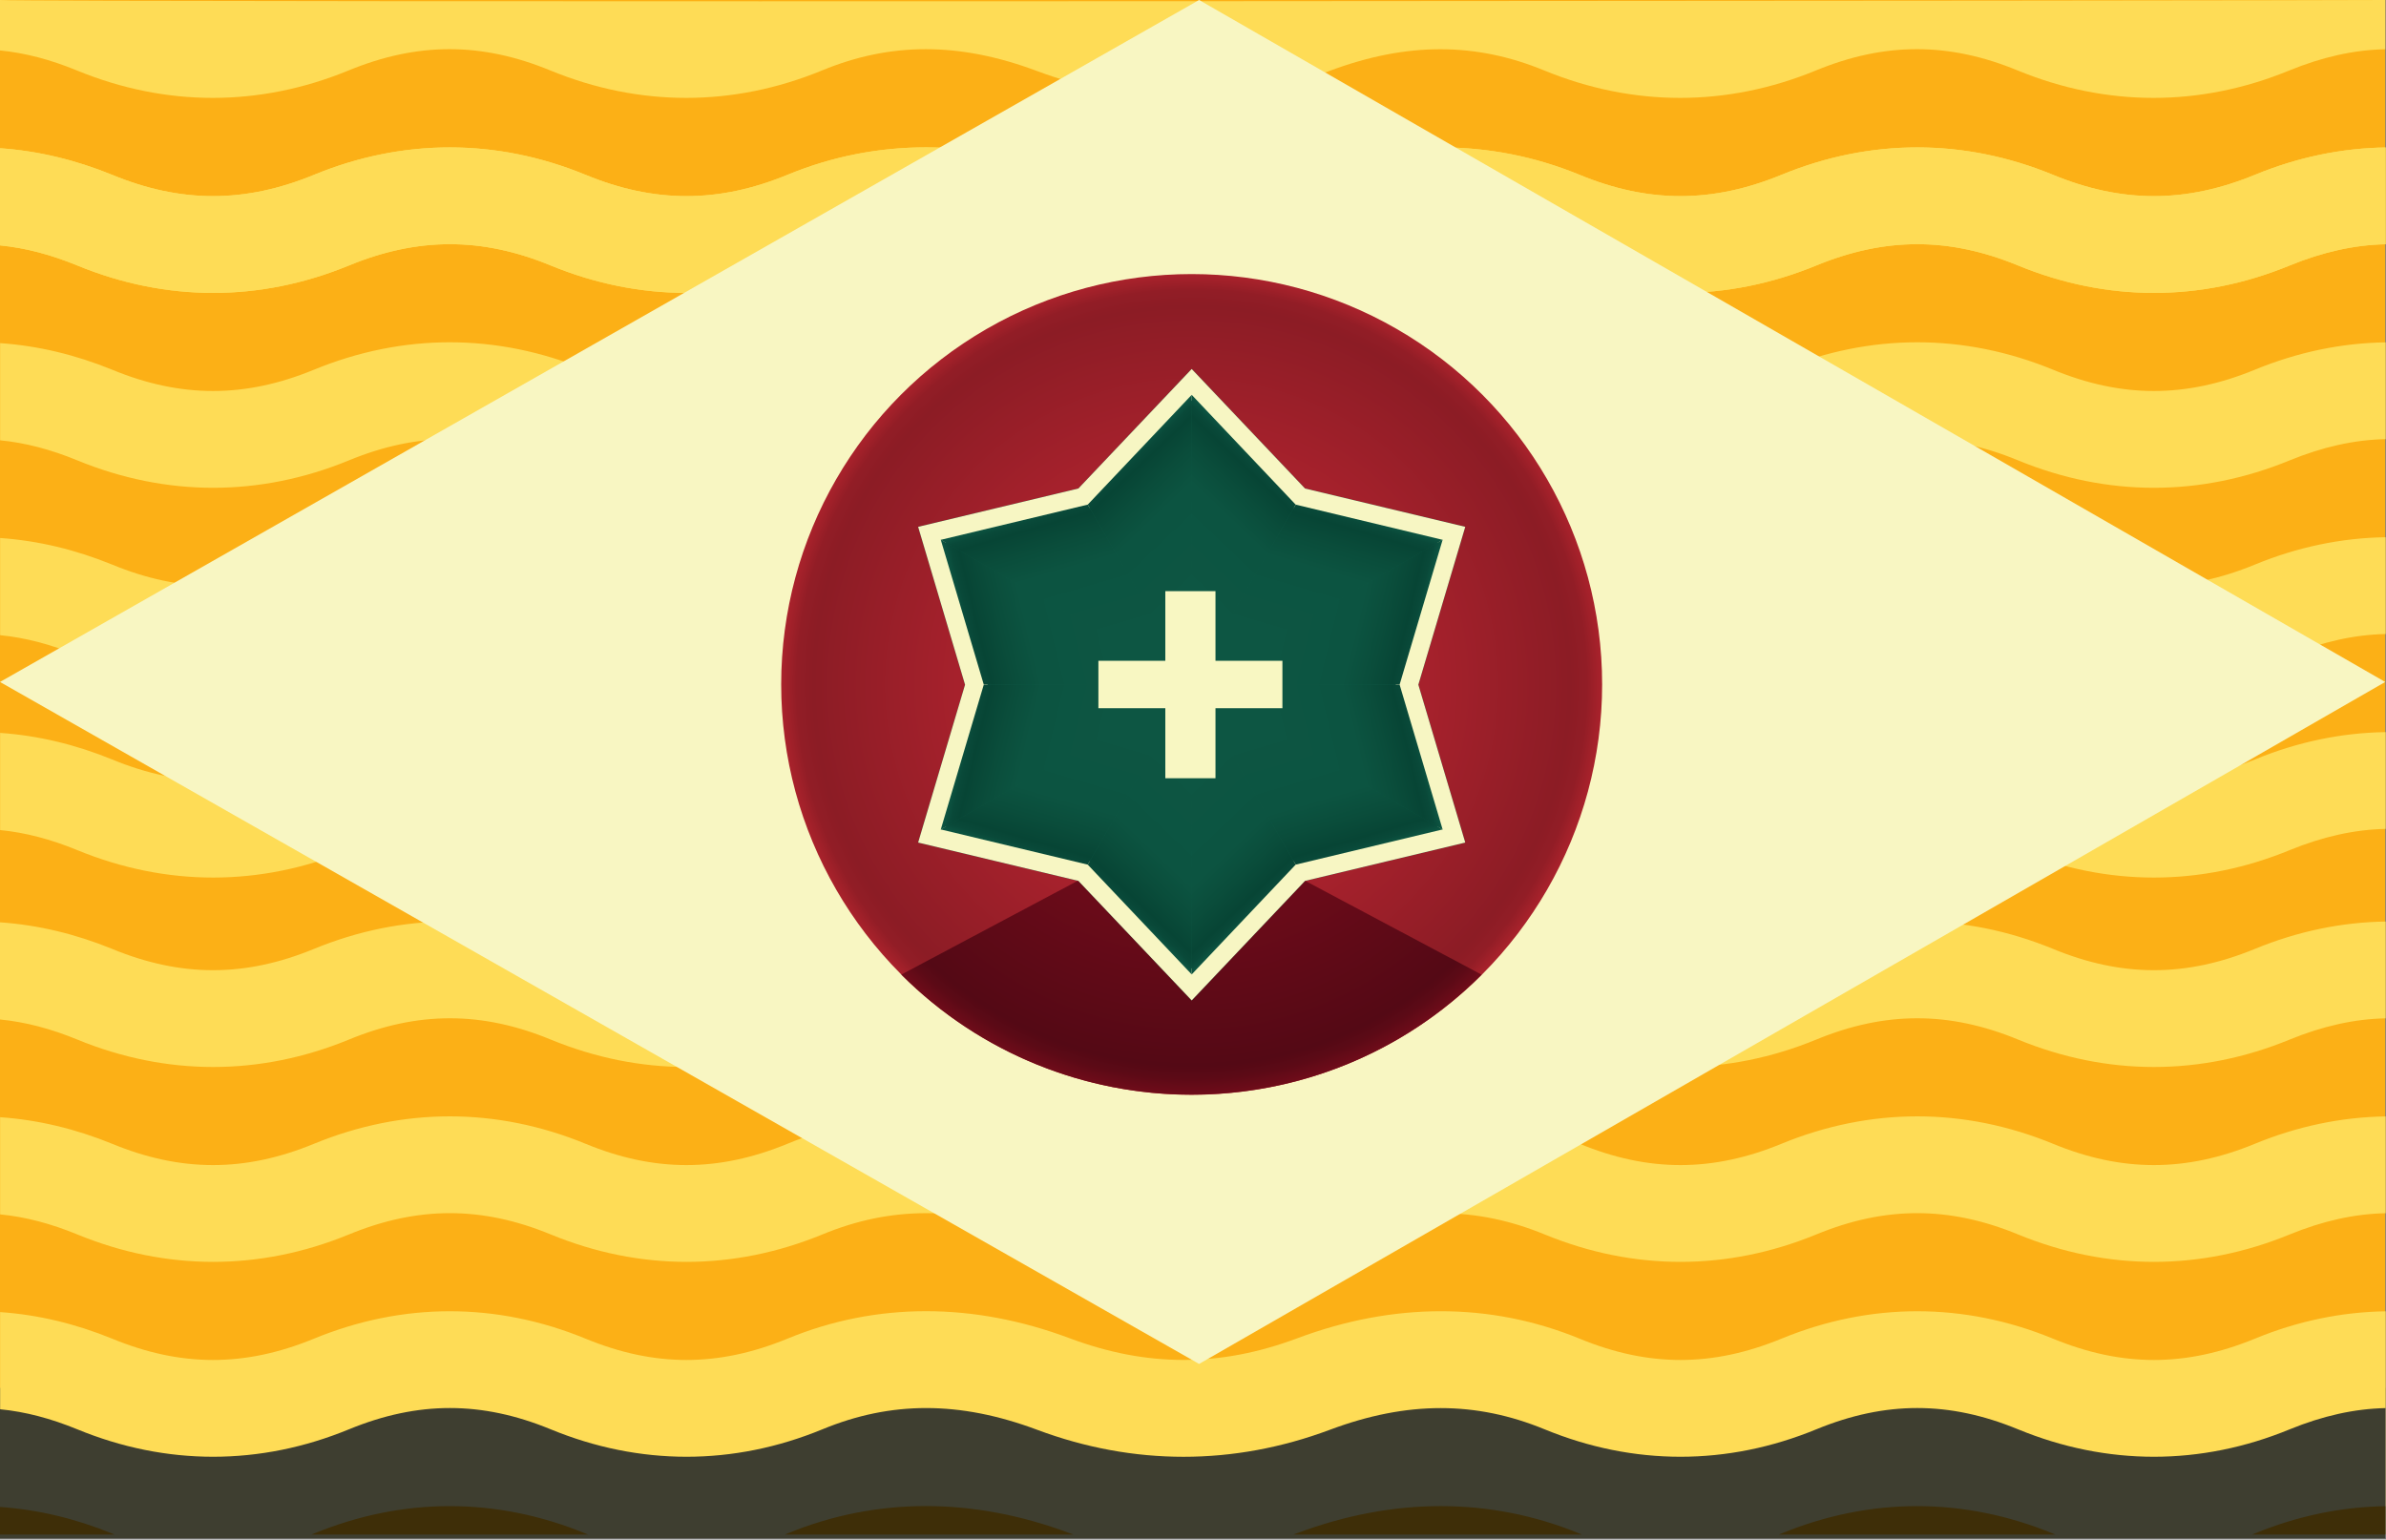
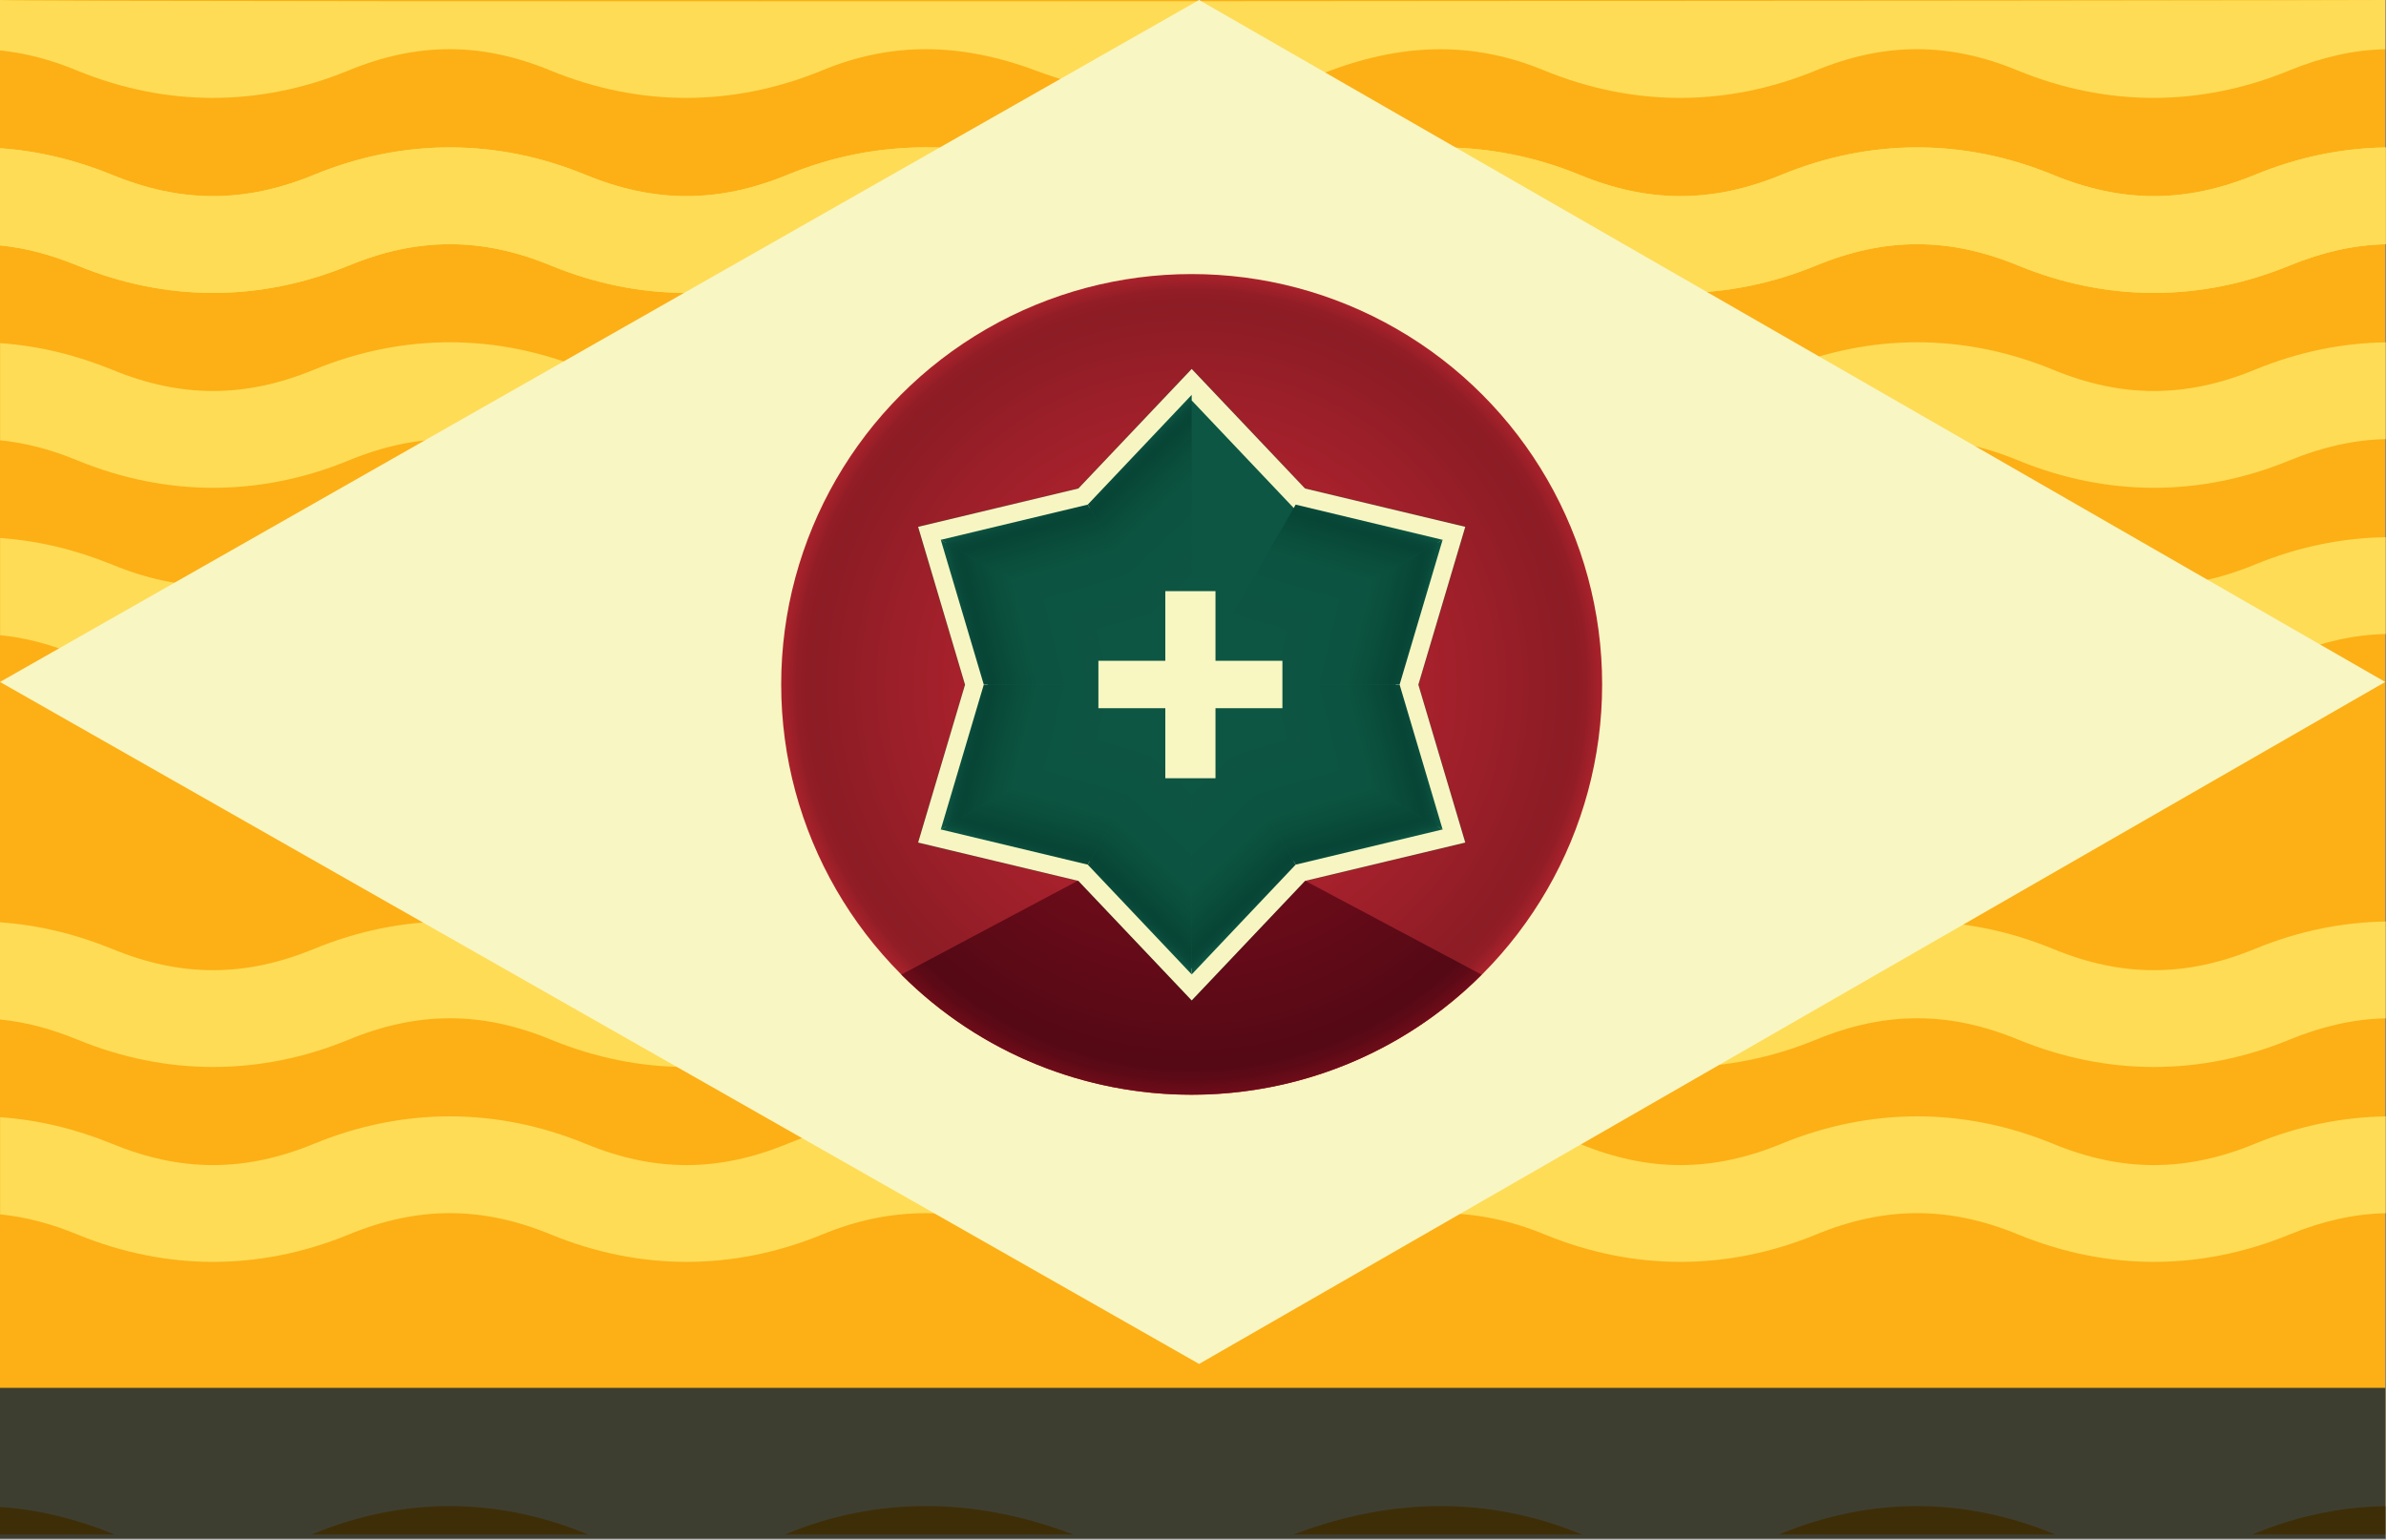
<svg xmlns="http://www.w3.org/2000/svg" xmlns:xlink="http://www.w3.org/1999/xlink" clip-rule="evenodd" fill-rule="evenodd" height="1185" stroke-linejoin="round" stroke-miterlimit="2" width="1836">
  <rect width="100%" height="100%" fill="#808080" stroke="none" />
  <radialGradient id="a" cx="0" cy="0" gradientTransform="matrix(-317.228 0 0 -317.228 916.972 526.938)" gradientUnits="userSpaceOnUse" r="1">
    <stop offset="0" stop-color="#ab222d" />
    <stop offset=".57" stop-color="#a6212c" />
    <stop offset=".92" stop-color="#8c1c25" />
    <stop offset=".96" stop-color="#921d26" />
    <stop offset=".98" stop-color="#9f2029" />
    <stop offset="1" stop-color="#ab222c" />
  </radialGradient>
  <radialGradient id="b" cx="0" cy="0" gradientTransform="matrix(0 315.794 -315.794 0 916.972 526.801)" gradientUnits="userSpaceOnUse" r="1">
    <stop offset="0" stop-color="#700c1a" />
    <stop offset=".57" stop-color="#6b0b19" />
    <stop offset=".93" stop-color="#540915" />
    <stop offset=".96" stop-color="#5c0a16" />
    <stop offset="1" stop-color="#700c1a" />
  </radialGradient>
  <linearGradient id="c">
    <stop offset="0" stop-color="#0d5643" />
    <stop offset=".58" stop-color="#0c5441" />
    <stop offset=".75" stop-color="#0a4d3b" />
    <stop offset=".9" stop-color="#074535" />
    <stop offset=".95" stop-color="#094939" />
    <stop offset="1" stop-color="#0d5643" />
  </linearGradient>
  <linearGradient id="d" gradientTransform="matrix(-113.722 27.59 -27.59 -113.722 837.546 387.823)" gradientUnits="userSpaceOnUse" x1="0" x2="1" xlink:href="#c" y1="0" y2="0" />
  <linearGradient id="e" gradientTransform="matrix(113.722 27.59 27.59 -113.722 996.398 387.823)" gradientUnits="userSpaceOnUse" x1="0" x2="1" xlink:href="#c" y1="0" y2="0" />
  <linearGradient id="f" gradientTransform="matrix(-113.722 -27.59 -27.59 113.722 837.546 666.042)" gradientUnits="userSpaceOnUse" x1="0" x2="1" xlink:href="#c" y1="0" y2="0" />
  <linearGradient id="g" gradientTransform="matrix(113.722 -27.59 27.59 113.722 996.398 666.042)" gradientUnits="userSpaceOnUse" x1="0" x2="1" xlink:href="#c" y1="0" y2="0" />
  <linearGradient id="h" gradientTransform="matrix(-32.968 112.281 -112.281 -32.968 756.787 526.162)" gradientUnits="userSpaceOnUse" x1="0" x2="1" xlink:href="#c" y1="0" y2="0" />
  <linearGradient id="i" gradientTransform="matrix(80.755 -84.691 -84.691 -80.755 836.213 388.593)" gradientUnits="userSpaceOnUse" x1="0" x2="1" xlink:href="#c" y1="0" y2="0" />
  <linearGradient id="j" gradientTransform="matrix(-80.755 84.691 84.691 80.755 997.732 665.272)" gradientUnits="userSpaceOnUse" x1="0" x2="1" xlink:href="#c" y1="0" y2="0" />
  <linearGradient id="k" gradientTransform="matrix(32.968 -112.281 112.281 32.968 1077.16 527.702)" gradientUnits="userSpaceOnUse" x1="0" x2="1" xlink:href="#c" y1="0" y2="0" />
  <linearGradient id="l" gradientTransform="matrix(-80.755 -84.691 84.691 -80.755 997.732 388.593)" gradientUnits="userSpaceOnUse" x1="0" x2="1" xlink:href="#c" y1="0" y2="0" />
  <linearGradient id="m" gradientTransform="matrix(32.968 112.281 112.281 -32.968 1077.16 526.162)" gradientUnits="userSpaceOnUse" x1="0" x2="1" xlink:href="#c" y1="0" y2="0" />
  <linearGradient id="n" gradientTransform="matrix(-32.968 -112.281 -112.281 32.968 756.787 527.702)" gradientUnits="userSpaceOnUse" x1="0" x2="1" xlink:href="#c" y1="0" y2="0" />
  <linearGradient id="o" gradientTransform="matrix(80.755 84.691 -84.691 80.755 836.213 665.272)" gradientUnits="userSpaceOnUse" x1="0" x2="1" xlink:href="#c" y1="0" y2="0" />
-   <path d="m-7890.16-18492.5h61861v19884h-61861z" fill="none" />
  <path d="m0 0h1835.43v1181.1h-1835.43z" fill="#fcb016" />
  <g fill="#fedc56">
    <path d="m0 784.6v-74.7c29.1 2 58 8.9 86.4 20.5 52.9 21.8 102.1 21.8 155.1 0 68.5-28.2 140.7-28.2 209.2 0 52.9 21.8 102.1 21.8 155.1 0 34.4-14.2 70.3-21.2 106.8-21.2s73.5 7 110.4 20.8c59.4 22.3 116 22.3 175.4 0 73.8-27.6 148.3-27.9 217.2.4 52.9 21.8 102.1 21.8 155.1 0 68.5-28.2 140.7-28.2 209.2 0 52.9 21.8 102.1 21.8 155.1 0 33-13.6 66.8-20.6 100.7-21.1v74.5c-24.2.5-48.5 6-73.7 16.3-68.5 28.2-140.7 28.2-209.2 0-52.9-21.8-102.1-21.8-155.1 0-68.5 28.2-140.7 28.2-209.2 0-52.5-21.6-105.5-22-165.2.4-74.1 27.7-151.1 27.7-225.2 0-59.8-22.4-112.7-22.1-165.2-.4-68.5 28.2-140.7 28.2-209.2 0-52.9-21.8-102.1-21.8-155.1 0-68.5 28.2-140.7 28.2-209.2 0-20.2-8.3-39.8-13.5-59.3-15.4z" />
    <path d="m0 859.9c29.1 2 58 8.9 86.4 20.5 52.9 21.8 102.1 21.8 155.1 0 68.5-28.2 140.7-28.2 209.2 0 52.9 21.8 102.1 21.8 155.1 0 34.4-14.2 70.3-21.2 106.8-21.2s73.5 7 110.4 20.8c59.4 22.3 116 22.3 175.4 0 73.8-27.6 148.3-27.9 217.2.4 52.9 21.8 102.1 21.8 155.1 0 68.5-28.2 140.7-28.2 209.2 0 52.9 21.8 102.1 21.8 155.1 0 33-13.6 66.8-20.6 100.7-21.1v74.5c-24.2.5-48.5 6-73.7 16.3-68.5 28.2-140.7 28.2-209.2 0-52.9-21.8-102.1-21.8-155.1 0-68.5 28.2-140.7 28.2-209.2 0-52.5-21.6-105.5-22-165.2.4-74.1 27.7-151.1 27.7-225.2 0-59.8-22.4-112.7-22.1-165.2-.4-68.5 28.2-140.7 28.2-209.2 0-52.9-21.8-102.1-21.8-155.1 0-68.5 28.2-140.7 28.2-209.2 0-20.2-8.3-39.8-13.5-59.3-15.4v-74.7z" />
    <path d="m0 188.8v-74.7c29.1 2 58 8.9 86.4 20.5 52.9 21.8 102.1 21.8 155.1 0 68.5-28.2 140.7-28.2 209.2 0 52.9 21.8 102.1 21.8 155.1 0 34.4-14.2 70.3-21.2 106.8-21.2s73.5 7 110.4 20.8c59.4 22.3 116 22.3 175.4 0 73.8-27.6 148.3-27.9 217.2.4 52.9 21.8 102.1 21.8 155.1 0 68.5-28.2 140.7-28.2 209.2 0 52.9 21.8 102.1 21.8 155.1 0 33-13.6 66.8-20.6 100.7-21.1v74.5c-24.2.5-48.5 6-73.7 16.3-68.5 28.2-140.7 28.2-209.2 0-52.9-21.8-102.1-21.8-155.1 0-68.5 28.2-140.7 28.2-209.2 0-52.5-21.6-105.5-22-165.2.4-74.1 27.7-151.1 27.7-225.2 0-59.8-22.4-112.7-22.1-165.2-.4-68.5 28.2-140.7 28.2-209.2 0-52.9-21.8-102.1-21.8-155.1 0-68.5 28.2-140.7 28.2-209.2 0-20.2-8.3-39.8-13.5-59.3-15.4z" />
    <path d="m0 264.1c29.1 2 58 8.9 86.4 20.5 52.9 21.8 102.1 21.8 155.1 0 68.5-28.2 140.7-28.2 209.2 0 52.9 21.8 102.1 21.8 155.1 0 34.4-14.2 70.3-21.2 106.8-21.2s73.5 7 110.4 20.8c59.4 22.3 116 22.3 175.4 0 73.8-27.6 148.3-27.9 217.2.4 52.9 21.8 102.1 21.8 155.1 0 68.5-28.2 140.7-28.2 209.2 0 52.9 21.8 102.1 21.8 155.1 0 33-13.6 66.8-20.6 100.7-21.1v74.5c-24.2.5-48.5 6-73.7 16.3-68.5 28.2-140.7 28.2-209.2 0-52.9-21.8-102.1-21.8-155.1 0-68.5 28.2-140.7 28.2-209.2 0-52.5-21.6-105.5-22-165.2.4-74.1 27.7-151.1 27.7-225.2 0-59.8-22.4-112.7-22.1-165.2-.4-68.5 28.2-140.7 28.2-209.2 0-52.9-21.8-102.1-21.8-155.1 0-68.5 28.2-140.7 28.2-209.2 0-20.2-8.3-39.8-13.5-59.3-15.4v-74.7z" />
    <path d="m0 414.1c29.1 2 58 8.9 86.4 20.5 52.9 21.8 102.1 21.8 155.1 0 68.5-28.2 140.7-28.2 209.2 0 52.9 21.8 102.1 21.8 155.1 0 34.4-14.2 70.3-21.2 106.8-21.2s73.5 7 110.4 20.8c59.4 22.3 116 22.3 175.4 0 73.8-27.6 148.3-27.9 217.2.4 52.9 21.8 102.1 21.8 155.1 0 68.5-28.2 140.7-28.2 209.2 0 52.9 21.8 102.1 21.8 155.1 0 33-13.6 66.8-20.6 100.7-21.1v74.5c-24.2.5-48.5 6-73.7 16.3-68.5 28.2-140.7 28.2-209.2 0-52.9-21.8-102.1-21.8-155.1 0-68.5 28.2-140.7 28.2-209.2 0-52.5-21.6-105.5-22-165.2.4-74.1 27.7-151.1 27.7-225.2 0-59.8-22.4-112.7-22.1-165.2-.4-68.5 28.2-140.7 28.2-209.2 0-52.9-21.8-102.1-21.8-155.1 0-68.5 28.2-140.7 28.2-209.2 0-20.2-8.3-39.8-13.5-59.3-15.4v-74.7z" />
    <path d="m0 38.8v-38.8c29.1 2 1801.6.5 1835.4 0v37.9c-24.2.5-48.5 6-73.7 16.3-68.5 28.2-140.7 28.2-209.2 0-52.9-21.8-102.1-21.8-155.1 0-68.5 28.2-140.7 28.2-209.2 0-52.5-21.6-105.5-22-165.2.4-74.1 27.7-151.1 27.7-225.2 0-59.8-22.4-112.7-22.1-165.2-.4-68.5 28.2-140.7 28.2-209.2 0-52.9-21.8-102.1-21.8-155.1 0-68.5 28.2-140.7 28.2-209.2 0-20.2-8.3-39.8-13.5-59.3-15.4z" />
    <path d="m0 114.1c29.1 2 58 8.9 86.4 20.5 52.9 21.8 102.1 21.8 155.1 0 68.5-28.2 140.7-28.2 209.2 0 52.9 21.8 102.1 21.8 155.1 0 34.4-14.2 70.3-21.2 106.8-21.2s73.5 7 110.4 20.8c59.4 22.3 116 22.3 175.4 0 73.8-27.6 148.3-27.9 217.2.4 52.9 21.8 102.1 21.8 155.1 0 68.5-28.2 140.7-28.2 209.2 0 52.9 21.8 102.1 21.8 155.1 0 33-13.6 66.8-20.6 100.7-21.1v74.5c-24.2.5-48.5 6-73.7 16.3-68.5 28.2-140.7 28.2-209.2 0-52.9-21.8-102.1-21.8-155.1 0-68.5 28.2-140.7 28.2-209.2 0-52.5-21.6-105.5-22-165.2.4-74.1 27.7-151.1 27.7-225.2 0-59.8-22.4-112.7-22.1-165.2-.4-68.5 28.2-140.7 28.2-209.2 0-52.9-21.8-102.1-21.8-155.1 0-68.5 28.2-140.7 28.2-209.2 0-20.2-8.3-39.8-13.5-59.3-15.4v-74.7z" />
-     <path d="m0 564.1c29.1 2 58 8.9 86.4 20.5 52.9 21.8 102.1 21.8 155.1 0 68.5-28.2 140.7-28.2 209.2 0 52.9 21.8 102.1 21.8 155.1 0 34.4-14.2 70.3-21.2 106.8-21.2s73.5 7 110.4 20.8c59.4 22.3 116 22.3 175.4 0 73.8-27.6 148.3-27.9 217.2.4 52.9 21.8 102.1 21.8 155.1 0 68.5-28.2 140.7-28.2 209.2 0 52.9 21.8 102.1 21.8 155.1 0 33-13.6 66.8-20.6 100.7-21.1v74.5c-24.2.5-48.5 6-73.7 16.3-68.5 28.2-140.7 28.2-209.2 0-52.9-21.8-102.1-21.8-155.1 0-68.5 28.2-140.7 28.2-209.2 0-52.5-21.6-105.5-22-165.2.4-74.1 27.7-151.1 27.7-225.2 0-59.8-22.4-112.7-22.1-165.2-.4-68.5 28.2-140.7 28.2-209.2 0-52.9-21.8-102.1-21.8-155.1 0-68.5 28.2-140.7 28.2-209.2 0-20.2-8.3-39.8-13.5-59.3-15.4v-74.7z" />
  </g>
  <path d="m0 1068.22h1835.43v115.883h-1835.43z" fill="#3e3e30" />
  <path d="m1733 1181.1c.6-.2 1.2-.5 1.8-.7 33-13.6 66.8-20.6 100.7-21.1v21.8zm-364.2 0c.6-.2 1.2-.5 1.8-.7 68.5-28.2 140.7-28.2 209.2 0 .6.2 1.2.5 1.8.7h-212.7zm-1129.1 0c.6-.2 1.2-.5 1.8-.7 68.5-28.2 140.7-28.2 209.2 0 .6.2 1.2.5 1.8.7h-212.7zm364.2 0c.6-.2 1.2-.5 1.8-.7 34.4-14.2 70.3-21.2 106.8-21.2s73.5 7 110.4 20.8c1 .4 2.1.8 3.1 1.1h-222zm391.3 0c1-.4 2.1-.8 3.1-1.1 73.8-27.6 148.3-27.9 217.2.4.6.2 1.2.5 1.8.7h-222zm-995.2 0v-21.2c29.1 2 58 8.9 86.4 20.5.6.2 1.2.5 1.8.7h-88.1z" fill="#3e2e08" />
-   <path d="m0 1009.9c29.1 2 58 8.9 86.4 20.5 52.9 21.8 102.1 21.8 155.1 0 68.5-28.2 140.7-28.2 209.2 0 52.9 21.8 102.1 21.8 155.1 0 34.4-14.2 70.3-21.2 106.8-21.2s73.5 7 110.4 20.8c59.4 22.3 116 22.3 175.4 0 73.8-27.6 148.3-27.9 217.2.4 52.9 21.8 102.1 21.8 155.1 0 68.5-28.2 140.7-28.2 209.2 0 52.9 21.8 102.1 21.8 155.1 0 33-13.6 66.8-20.6 100.7-21.1v74.5c-24.2.5-48.5 6-73.7 16.3-68.5 28.2-140.7 28.2-209.2 0-52.9-21.8-102.1-21.8-155.1 0-68.5 28.2-140.7 28.2-209.2 0-52.5-21.6-105.5-22-165.2.4-74.1 27.7-151.1 27.7-225.2 0-59.8-22.4-112.7-22.1-165.2-.4-68.5 28.2-140.7 28.2-209.2 0-52.9-21.8-102.1-21.8-155.1 0-68.5 28.2-140.7 28.2-209.2 0-20.2-8.3-39.8-13.5-59.3-15.4v-74.7z" fill="#fedc56" />
  <path d="m0 524.9 922.7-524.9 912.7 524.9-912.7 524.9z" fill="#f8f6c2" />
  <circle cx="916.972" cy="526.801" fill="url(#a)" r="315.856" />
  <path d="m693.6 750.1 223.2-118.7 223.3 118.8c-123.3 123.2-323.4 123.1-446.6-.1z" fill="url(#b)" />
  <path d="m917 284 87.2 92 123.3 29.5-36.1 121.5 36.1 121.5-123.3 29.5-87.2 92-87.2-92-123.3-29.5 36.1-121.5-36.1-121.5 123.3-29.5z" fill="#0d5643" />
  <path d="m917 284 87.2 92 123.3 29.5-36.1 121.5 36.1 121.5-123.3 29.5-87.2 92-87.2-92-123.3-29.5 36.1-121.5-36.1-121.5 123.3-29.5zm0 24.2-78.5 82.8-111 26.5 32.5 109.4-32.5 109.4 111 26.5 78.5 82.8 78.5-82.8 111-26.5-32.5-109.4 32.5-109.4-111-26.5z" fill="#f7f6c3" />
  <path d="m917 526.8-160 .1-33.1-111.5z" fill="url(#d)" />
  <path d="m917 526.8 160 .1 33.1-111.5z" fill="url(#e)" />
  <path d="m917 527.1-160-.1-33.1 111.5z" fill="url(#f)" />
  <path d="m917 527.1 160-.1 33.1 111.5z" fill="url(#g)" />
  <path d="m916.9 526.9-79.9 138.6-113.1-27.1 193-111.6z" fill="url(#h)" />
-   <path d="m916.9 526.9 80.1-138.5-80-84.5z" fill="url(#i)" />
  <path d="m917.1 527-80.1 138.5 80 84.5z" fill="url(#j)" />
  <path d="m917.1 527 79.9-138.6 113.1 27.1-193 111.6z" fill="url(#k)" />
  <path d="m917.1 526.9-80.1-138.5 80-84.5z" fill="url(#l)" />
  <path d="m917.1 526.9 79.9 138.6 113.1-27.1-193-111.6z" fill="url(#m)" />
  <path d="m916.9 527-79.9-138.6-113.1 27.1 193 111.6z" fill="url(#n)" />
  <path d="m916.9 527 80.1 138.5-80 84.5z" fill="url(#o)" />
  <path d="m896.7 545.1h-51.5v-36.5h51.5v-53.6h38.6v53.6h51.5v36.5h-51.5v53.9h-38.6z" fill="#f8f7c2" />
</svg>